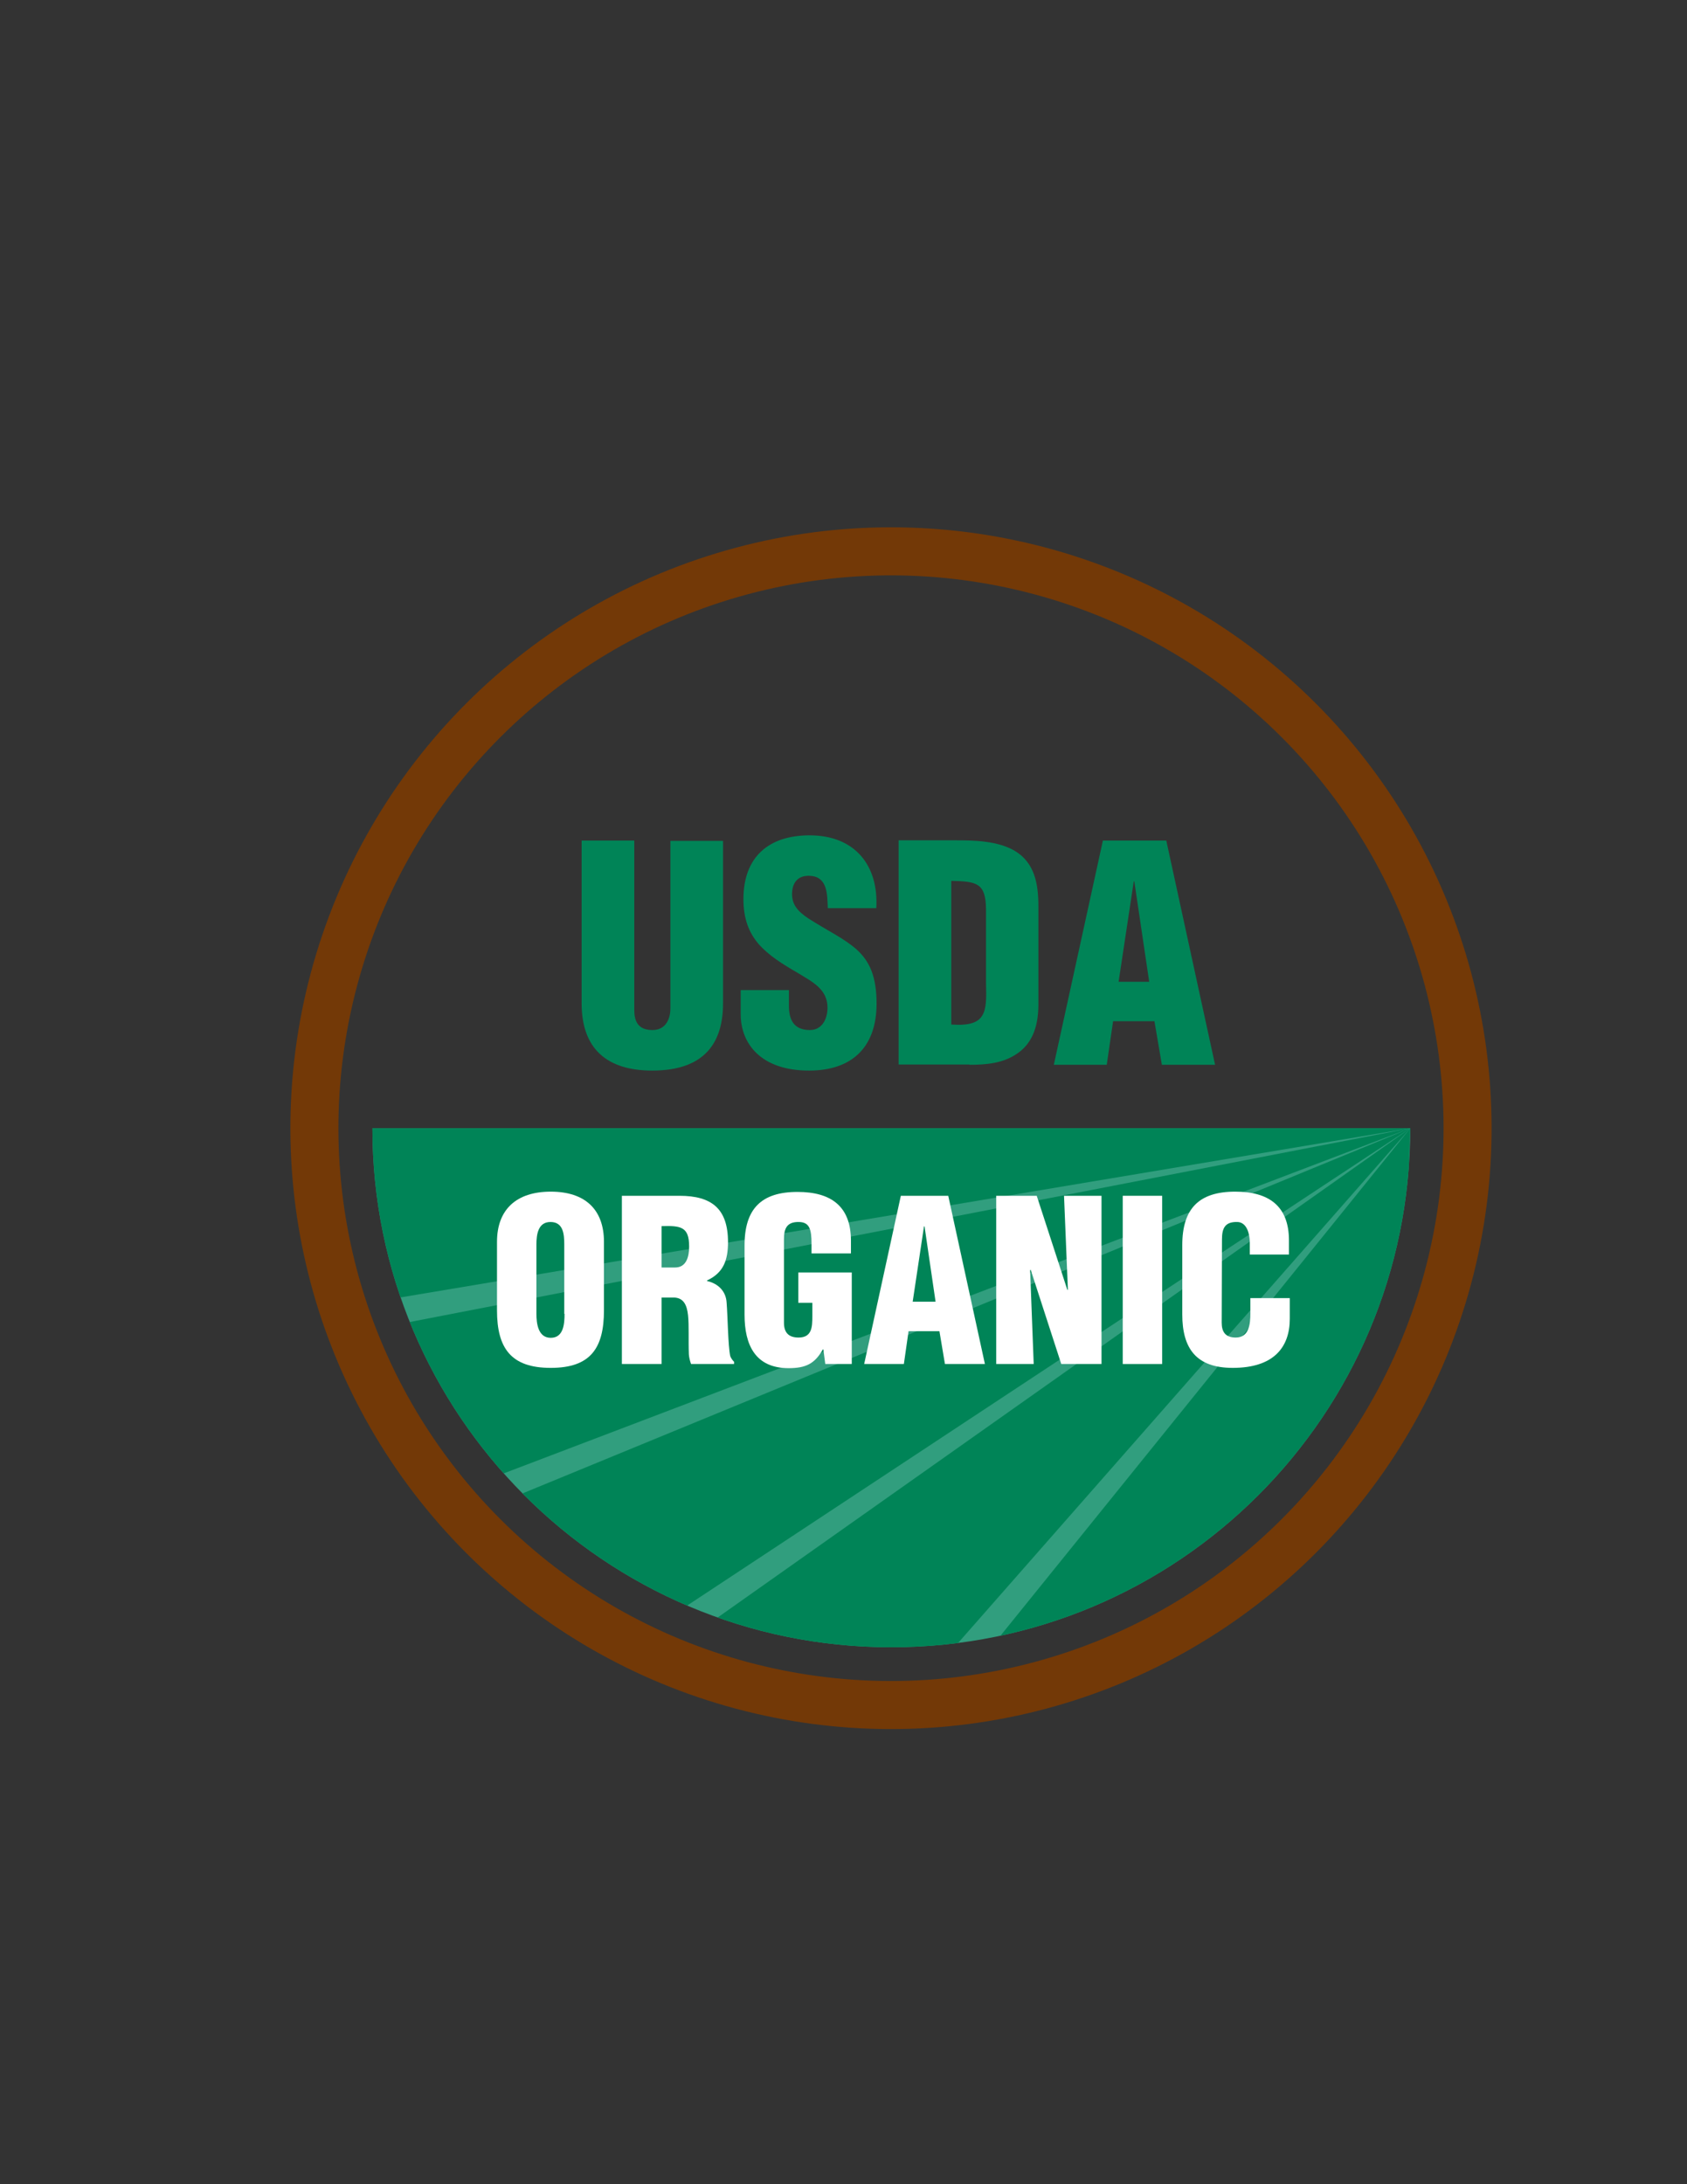
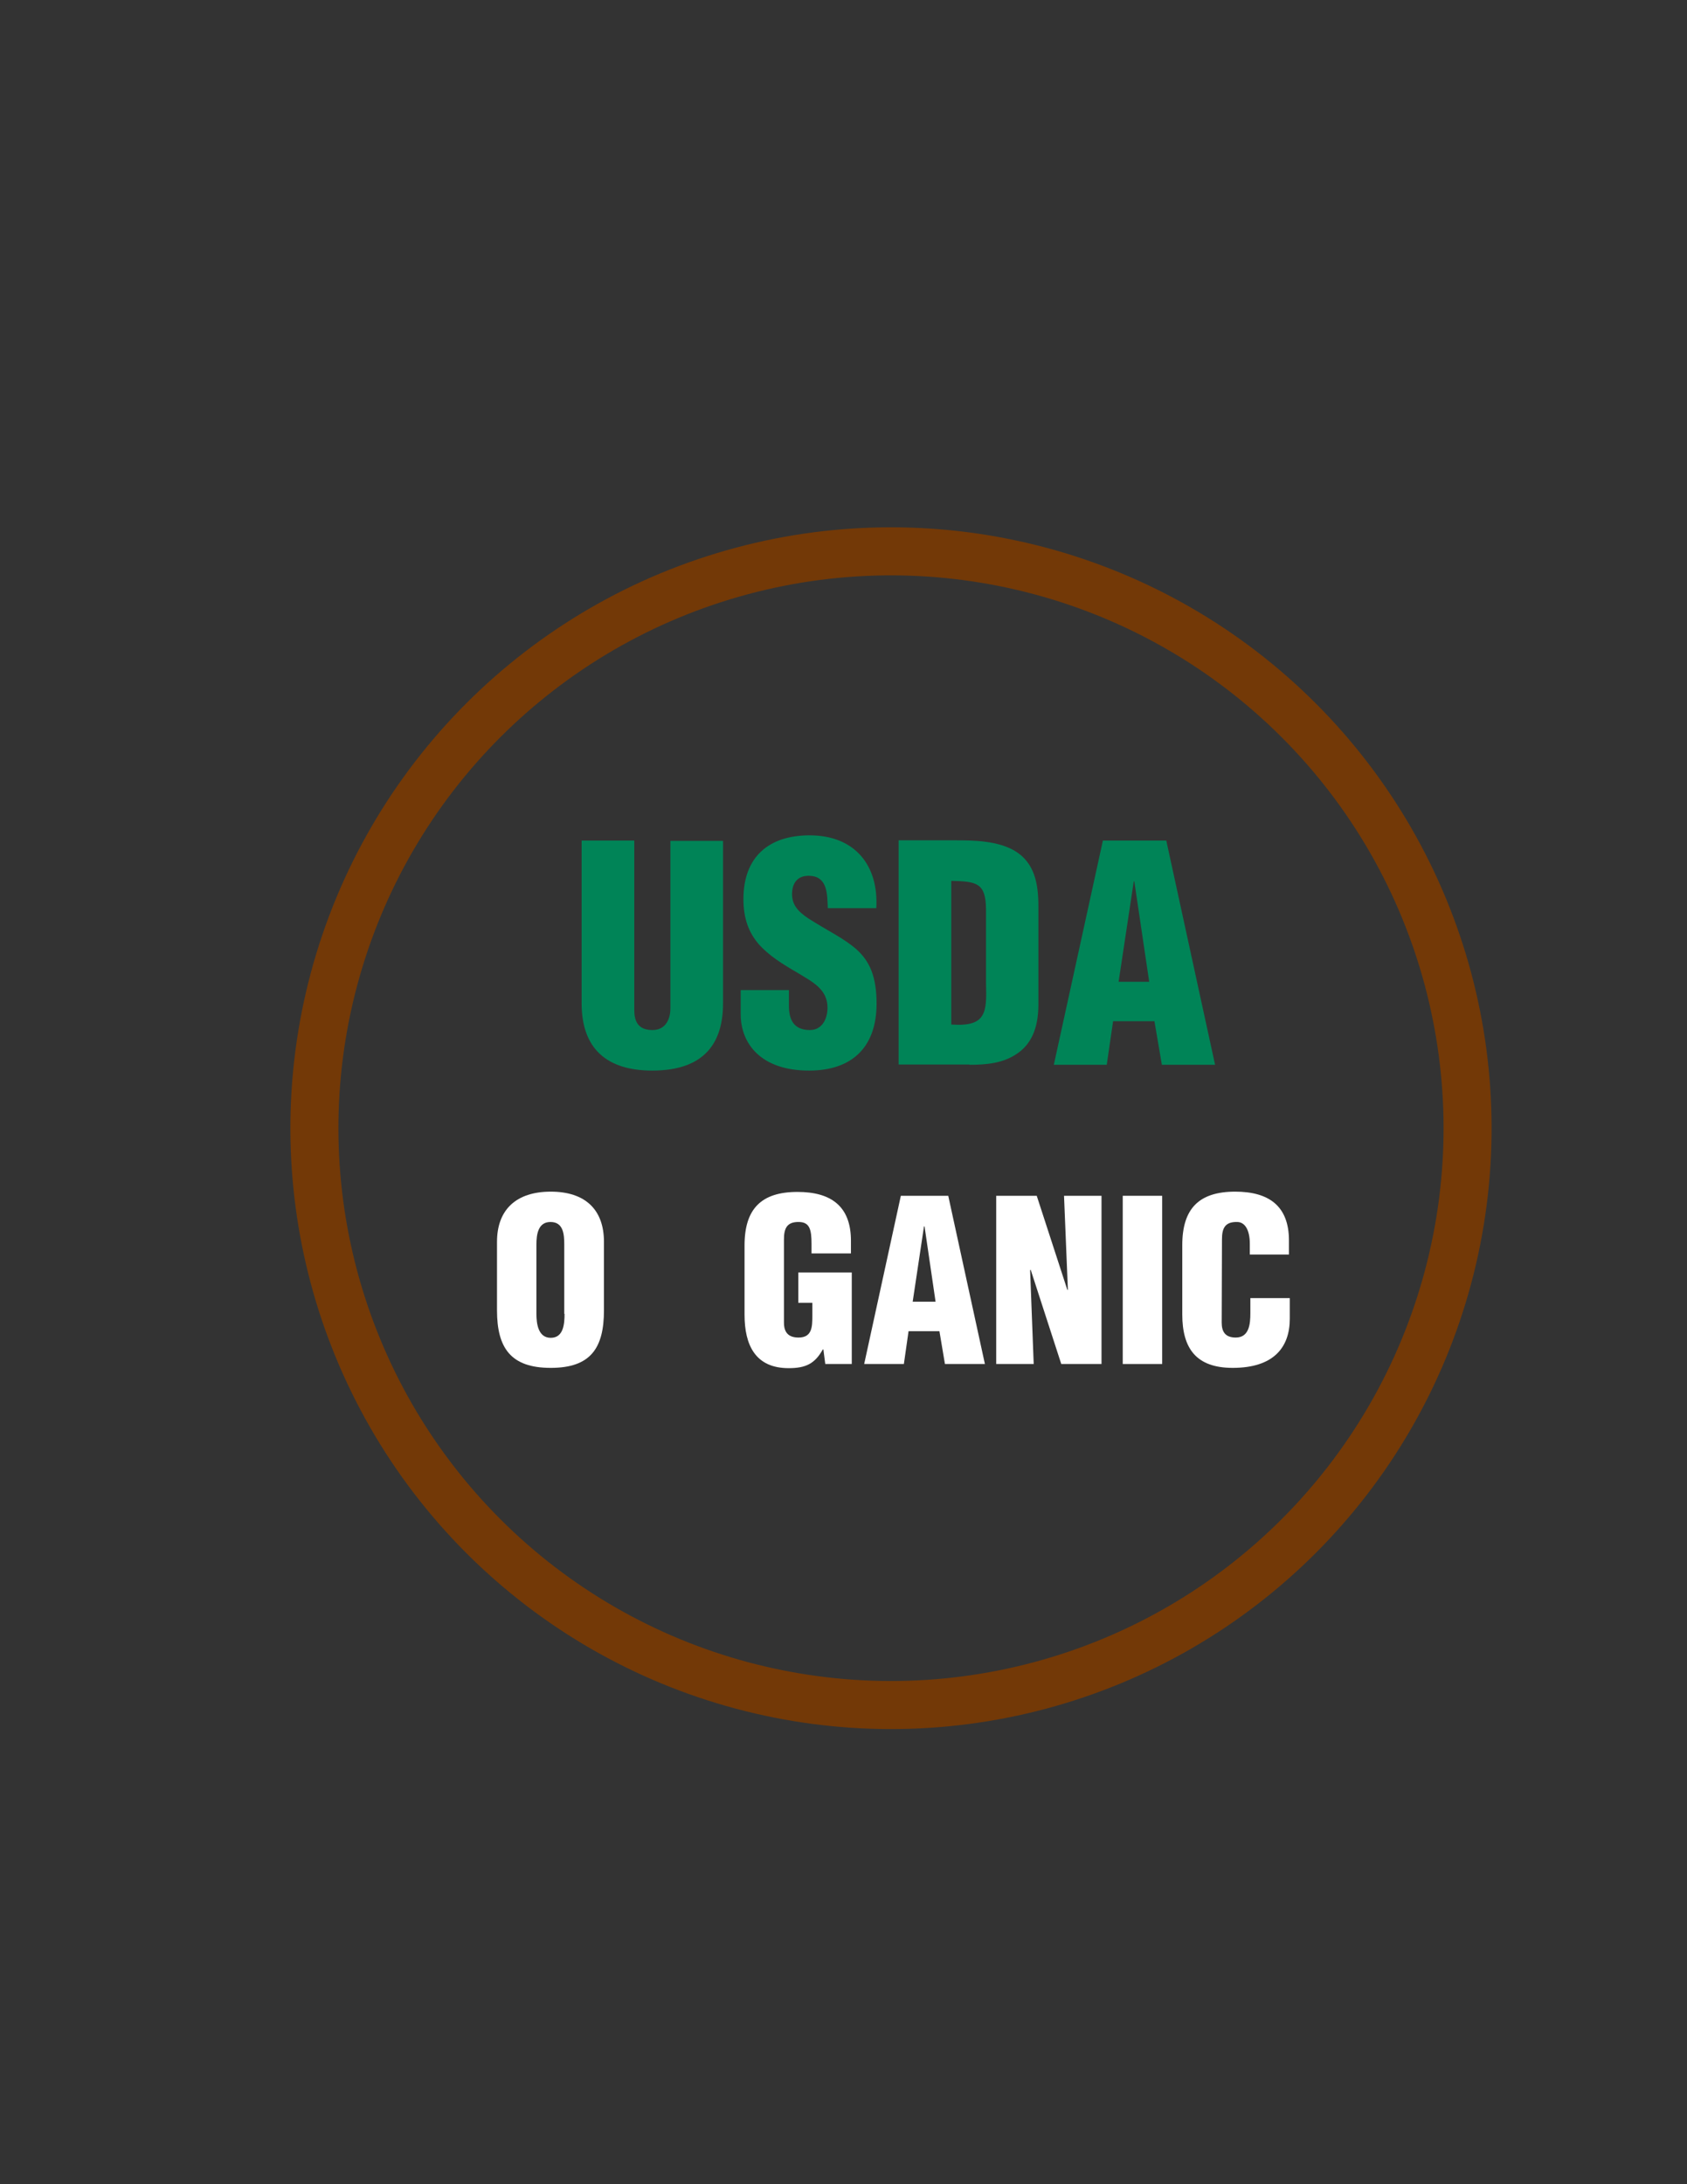
<svg xmlns="http://www.w3.org/2000/svg" xmlns:xlink="http://www.w3.org/1999/xlink" version="1.1" id="Layer_1" x="0px" y="0px" viewBox="0 0 612 792" style="enable-background:new 0 0 612 792;" xml:space="preserve">
  <rect x="0" y="0" width="612" height="792" fill="#333333" stroke="none" />
  <style type="text/css">
	.st0{fill:#319E7E;}
	.st1{clip-path:url(#SVGID_00000113312567624791529630000005884469740029300925_);fill:#008457;}
	.st2{fill:none;stroke:#733907;stroke-width:17.43;}
	.st3{fill:#008457;}
	.st4{fill:#FFFFFF;}
</style>
  <g>
-     <path class="st0" d="M511.6,409.1c0,104-84.3,188.2-188.3,188.2c-104,0-188.2-84.3-188.2-188.2H511.6z" />
    <g>
      <g>
        <defs>
-           <path id="SVGID_1_" d="M511.6,409.1c0,104-84.3,188.2-188.3,188.2c-104,0-188.2-84.3-188.2-188.2H511.6z" />
-         </defs>
+           </defs>
        <clipPath id="SVGID_00000044883086962230263240000014066664903054633652_">
          <use xlink:href="#SVGID_1_" style="overflow:visible;" />
        </clipPath>
        <polygon style="clip-path:url(#SVGID_00000044883086962230263240000014066664903054633652_);fill:#008457;" points="511.6,409.1      126.3,409.1 142,471    " />
        <polygon style="clip-path:url(#SVGID_00000044883086962230263240000014066664903054633652_);fill:#008457;" points="511.6,409.1      145.4,480 177.1,536.4    " />
-         <polygon style="clip-path:url(#SVGID_00000044883086962230263240000014066664903054633652_);fill:#008457;" points="511.6,409.1      186.2,542.9 243.8,585.8    " />
-         <polygon style="clip-path:url(#SVGID_00000044883086962230263240000014066664903054633652_);fill:#008457;" points="511.6,409.1      255.7,589.8 336.1,608.8    " />
        <polygon style="clip-path:url(#SVGID_00000044883086962230263240000014066664903054633652_);fill:#008457;" points="511.6,409.1      356.5,601.1 504.6,600    " />
      </g>
    </g>
    <ellipse transform="matrix(0.707 -0.707 0.707 0.707 -194.577 348.427)" class="st2" cx="323.3" cy="409.1" rx="209.2" ry="209.2" />
    <path class="st3" d="M211,304.8h19.1v61.4c0,3.9,1.2,7.3,6.6,7.3c5,0,6.5-4.3,6.5-7.8v-60.8h19.1v58.9c0,13.8-6.2,24.4-25.7,24.4   c-16.2,0-25.6-7.7-25.6-24.4V304.8z" />
    <path class="st3" d="M286.2,358.9v5.8c0,4.7,1.5,8.8,7.6,8.8c4.4,0,6.4-4,6.4-8.1c0-6.8-5.6-9.4-10.6-12.5   c-5.9-3.4-10.8-6.5-14.4-10.6c-3.5-4.1-5.5-9.1-5.5-16.3c0-15.3,9.2-23.1,24-23.1c16.6,0,25.1,11.1,24.2,26.4h-17.6   c-0.2-4.8,0-11.3-6.3-11.7c-3.9-0.3-6.2,1.8-6.6,5.4c-0.5,4.9,2,7.4,5.8,10c7.2,4.6,13.3,7.4,17.8,11.5c4.4,4.1,7,9.5,7,19.4   c0,15.6-8.7,24.3-24.5,24.3c-17.5,0-24.8-9.8-24.8-20.5v-8.7H286.2z" />
    <path class="st3" d="M345.1,319.4c9.3,0.2,12.5,0.8,12.6,10.3v26.6c0.3,10.8,0.2,16.1-12.6,15.2V319.4z M351.7,386.1   c5.9,0,11.9-0.5,16.9-3.8c5.5-3.5,8-9.4,8.1-17.6v-36.1c0-7.8-1.2-15.7-8.6-20.1c-6.2-3.6-14.5-3.8-21.5-3.8H326v81.3H351.7z" />
    <path class="st3" d="M416.9,356h-11.1l5.5-36.4h0.2L416.9,356z M401.5,386.1l2.3-15.8h15l2.7,15.8h19.3l-17.7-81.3h-23l-17.8,81.3   H401.5z" />
    <path class="st4" d="M204.8,476.4c0,3.5-0.3,8.7-5,8.7c-4.6,0-5.2-5.2-5.2-8.7v-25.1c0-3.7,0.6-8.2,5.1-8.2c4.7,0,5,4.5,5,8.2   V476.4z M219.1,450.3c0-11.7-6.8-18.2-19.3-18.2c-12.5,0-19.5,6.5-19.5,18.2v24.8c0,13.7,5,20.9,19.5,20.9   c14.5,0,19.3-7.2,19.3-20.9V450.3z" />
-     <path class="st4" d="M240,444.6c7-0.2,10,0.2,10,7.4c0,3.7-1,7.6-5.1,7.6H240V444.6z M240,470.5h4.7c3.3,0.2,4.5,2.7,4.9,6.4   c0.4,3.7,0.1,8.8,0.3,14.2c0.1,1.2,0.4,2.4,0.8,3.5h15.6v-0.8c-0.6-0.6-1.1-1.3-1.4-2.1c-0.8-3.9-0.9-14.4-1.3-19.3   c-0.2-4.2-3.1-7-7.1-7.9v-0.2c6-2.8,7.6-7.4,7.6-13.9c0-12.1-5.9-16.8-17.6-16.8h-20.9v61H240V470.5z" />
    <path class="st4" d="M299.4,494.7l-0.7-5.4h-0.2c-2.9,5.2-6.2,6.8-12.4,6.8c-12.1,0-16-8.4-16-19.4v-25.1   c0-13.3,6.1-19.4,19.2-19.4c12.2,0,19.4,5.2,19.4,17.7v4.6h-14.3V451c0-5.2-0.7-7.8-4.5-7.9c-4.5-0.1-5.5,2.4-5.5,6.3v30.2   c0,3.4,1.5,5.4,5.3,5.4c4.9,0,5-3.9,5-7.8v-4.8h-5.1v-11h19.4v33.2H299.4z" />
    <path class="st4" d="M339.4,472h-8.3l4.1-27.3h0.2L339.4,472z M327.9,494.6l1.7-11.9h11.2l2,11.9h14.5l-13.3-61h-17.2l-13.3,61   H327.9z" />
    <path class="st4" d="M373.9,460.4l-0.2,0.2l1.3,34h-13.6v-61h14.7l11.1,34.1h0.2l-1.4-34.1h13.6v61h-14.6L373.9,460.4z" />
    <path class="st4" d="M407.3,494.6v-61h14.3v61H407.3z" />
    <path class="st4" d="M453.4,454.9V451c0-5.2-1.9-7.9-4.6-7.9c-4.5-0.1-5.5,2.4-5.5,6.3l-0.1,30.2c0,3.4,1.4,5.4,5.1,5.4   c4.9,0,5.3-5,5.3-8.8v-5.5h14.3v7.5c0,10.5-6,17.8-20.7,17.8c-13.2,0-18.3-7-18.3-19.4v-25.1c0-13.3,6.1-19.4,19.2-19.4   c12.2,0,19.5,5.2,19.5,17.7v5.1H453.4z" />
  </g>
</svg>